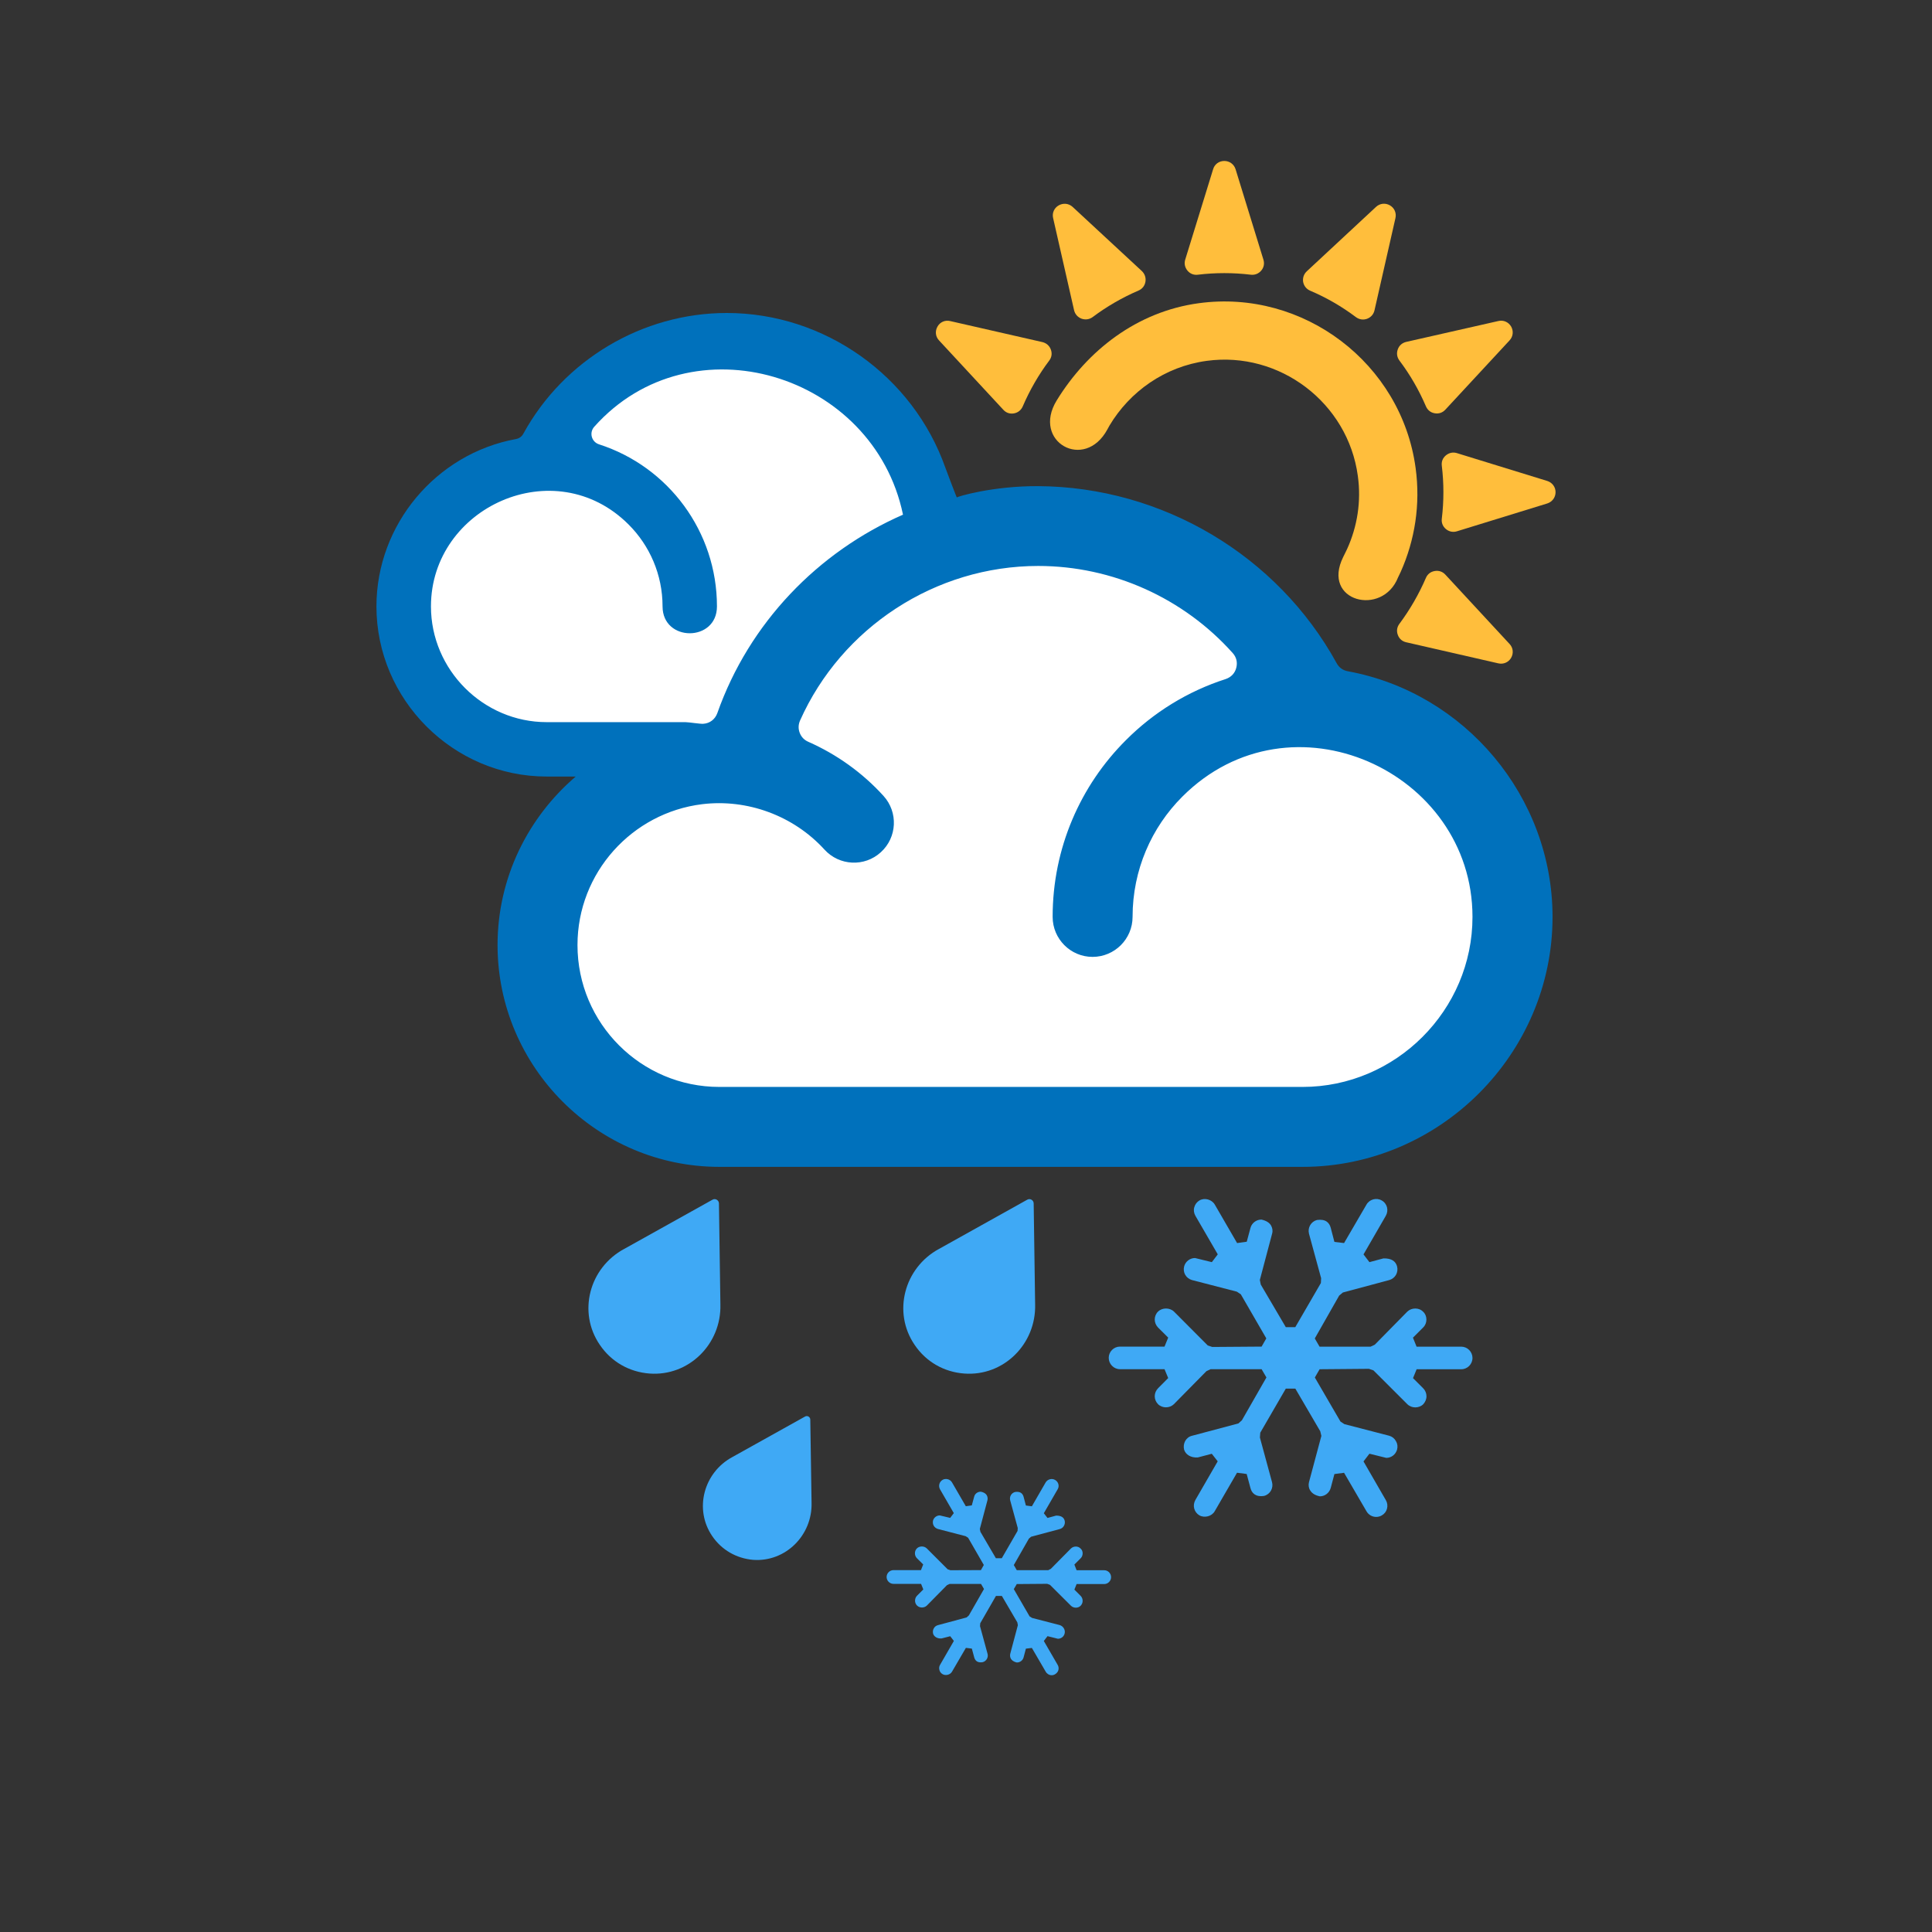
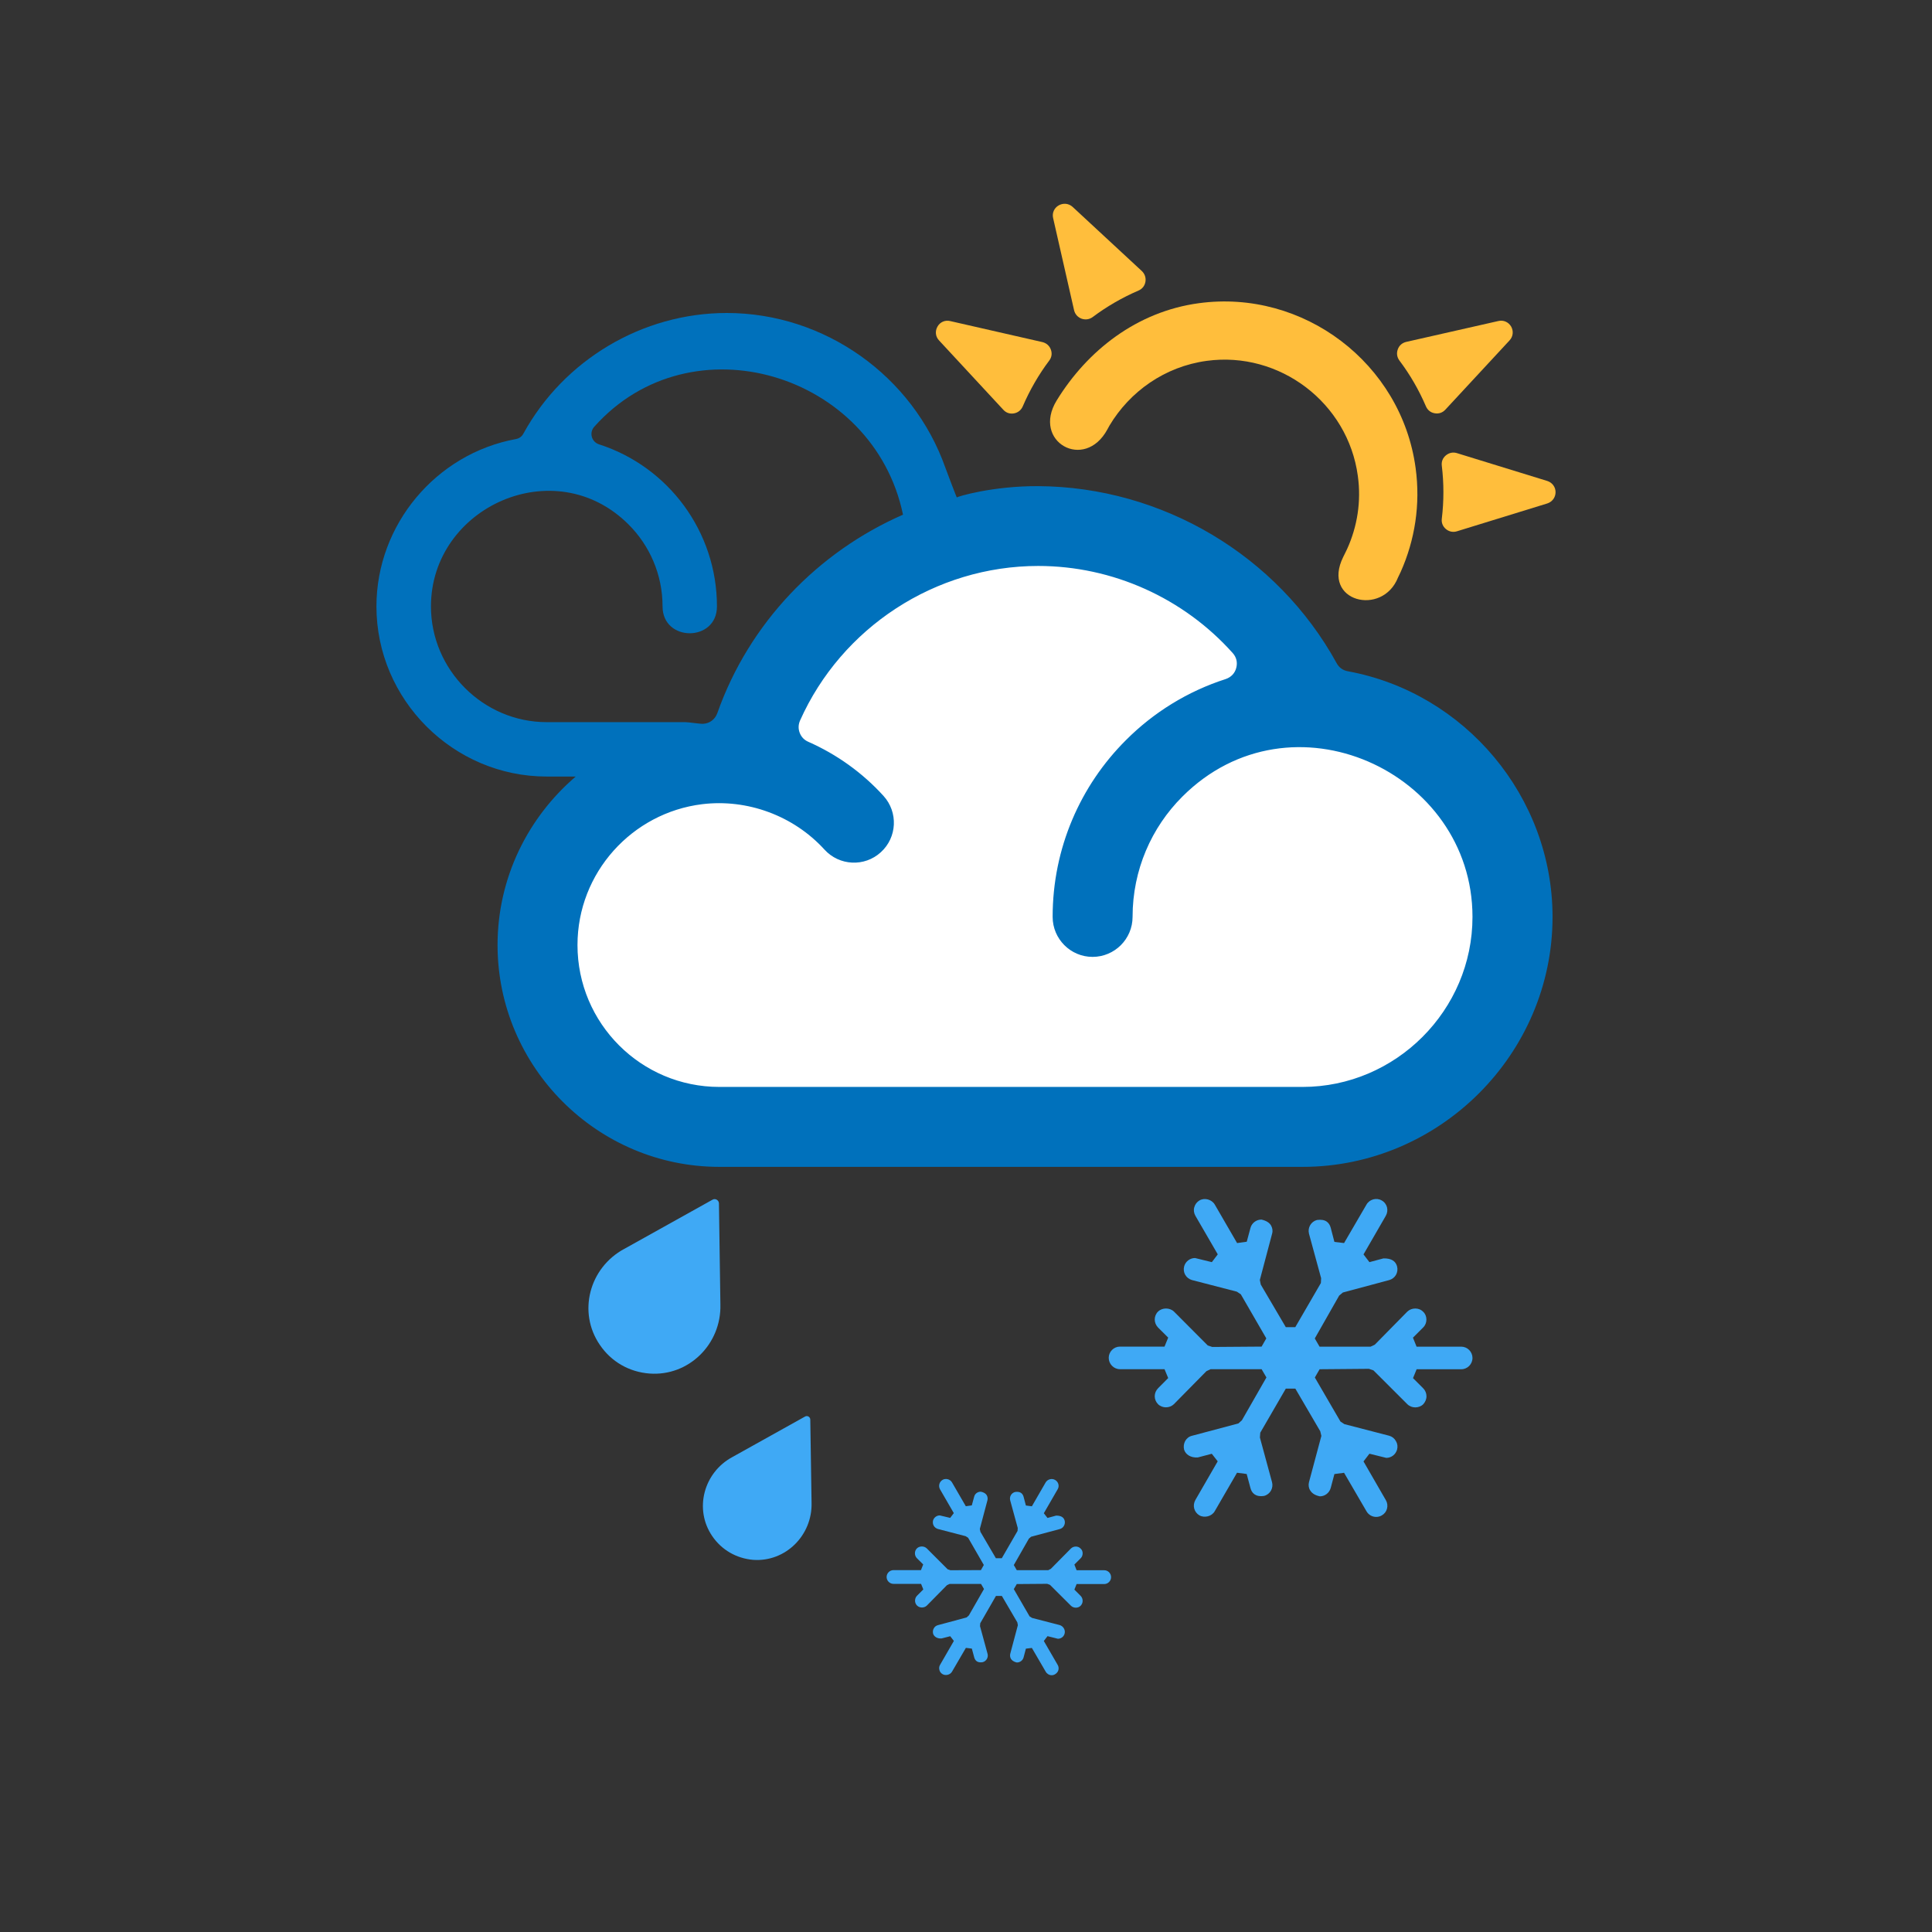
<svg xmlns="http://www.w3.org/2000/svg" version="1.1" id="Layer_1" x="0px" y="0px" width="32px" height="32px" viewBox="0 0 32 32" style="enable-background:new 0 0 32 32;" xml:space="preserve">
  <rect x="0" y="0" width="32" height="32" fill="#333333" stroke="none" />
  <g>
    <g>
      <path style="fill:#FFFFFF;" d="M21.536,12.125c-0.801,0-1.533,0.309-2.117,0.894c-0.578,0.578-0.898,1.348-0.898,2.168    c0,0.227-0.184,0.412-0.412,0.412c-0.227,0-0.41-0.186-0.41-0.412c0-1.04,0.404-2.017,1.139-2.751    C19.272,12,19.81,11.67,20.39,11.484c0.172-0.055,0.295-0.186,0.34-0.358c0.047-0.173,0.004-0.348-0.113-0.476    c-0.865-0.97-2.107-1.526-3.408-1.526c-1.801,0-3.439,1.063-4.174,2.712c-0.056,0.128-0.059,0.264-0.008,0.394    c0.051,0.131,0.146,0.23,0.273,0.285c0.438,0.192,0.839,0.481,1.161,0.834c0.153,0.168,0.141,0.43-0.026,0.582    c-0.076,0.068-0.174,0.107-0.276,0.107c-0.117,0-0.225-0.049-0.304-0.136c-0.492-0.54-1.196-0.851-1.93-0.851    c-0.104,0-0.208,0.007-0.311,0.02c-1.302,0.158-2.284,1.268-2.284,2.58c0,1.434,1.166,2.6,2.6,2.6h9.66    c1.689,0,3.064-1.375,3.064-3.064C24.651,13.296,23.034,12.125,21.536,12.125z" />
-       <path style="fill:#FFFFFF;" d="M11.474,12.221c0.071,0.009,0.145,0.016,0.18,0.016c0.007,0,0.021,0,0.028-0.001    c0.205-0.017,0.376-0.147,0.447-0.342c0.492-1.394,1.563-2.54,2.94-3.142c0.108-0.047,0.168-0.167,0.144-0.283    c-0.314-1.507-1.678-2.602-3.242-2.602c-0.891,0-1.709,0.367-2.302,1.032C9.571,7.007,9.535,7.156,9.573,7.297    C9.61,7.439,9.717,7.55,9.857,7.596c1.064,0.343,1.779,1.325,1.779,2.445c0,0.182-0.153,0.196-0.201,0.196    c-0.047,0-0.2-0.014-0.2-0.196c0-0.579-0.226-1.123-0.635-1.532c-0.414-0.414-0.932-0.632-1.499-0.632    c-1.059,0-2.202,0.827-2.202,2.164c0,1.195,0.972,2.168,2.167,2.168h2.294C11.385,12.209,11.429,12.216,11.474,12.221z" />
    </g>
    <g>
      <rect style="fill:none;" width="32" height="32" />
    </g>
    <g>
      <path style="fill:#FFBE3C;" d="M19.856,5.022c-1.027,0.139-1.847,0.785-2.354,1.611c-0.418,0.681,0.463,1.181,0.841,0.477    c0.011-0.022,0.022-0.042,0.034-0.062c0.336-0.562,0.914-0.976,1.609-1.071c1.209-0.165,2.341,0.696,2.504,1.906    c0.059,0.425-0.01,0.839-0.176,1.207c-0.021,0.047-0.045,0.09-0.066,0.135c-0.367,0.74,0.65,0.994,0.908,0.339    c0.014-0.032,0.03-0.062,0.045-0.094c0.233-0.523,0.329-1.114,0.246-1.719C23.213,6.02,21.591,4.786,19.856,5.022" />
      <path style="fill:#FFBE3C;" d="M17.443,3.612c-0.02-0.084,0.018-0.168,0.092-0.21c0.075-0.043,0.166-0.034,0.23,0.024l1.148,1.064    c0.049,0.047,0.07,0.111,0.059,0.177c-0.012,0.068-0.053,0.119-0.116,0.146c-0.269,0.116-0.524,0.263-0.757,0.438    c-0.055,0.04-0.121,0.05-0.186,0.027c-0.062-0.024-0.107-0.073-0.123-0.14L17.443,3.612z" />
      <path style="fill:#FFBE3C;" d="M15.554,5.639c-0.06-0.063-0.07-0.154-0.026-0.23c0.042-0.075,0.126-0.112,0.211-0.091l1.526,0.348    c0.066,0.016,0.117,0.06,0.14,0.123c0.024,0.063,0.015,0.13-0.027,0.184c-0.175,0.233-0.323,0.49-0.438,0.758    c-0.027,0.062-0.079,0.104-0.146,0.116c-0.067,0.012-0.13-0.009-0.176-0.06L15.554,5.639z" />
-       <path style="fill:#FFBE3C;" d="M20.093,2.803L19.631,4.3c-0.02,0.065-0.006,0.129,0.037,0.182    c0.043,0.052,0.105,0.077,0.173,0.068c0.29-0.035,0.585-0.035,0.876,0c0.067,0.008,0.129-0.017,0.173-0.068    c0.044-0.052,0.056-0.117,0.036-0.182l-0.461-1.497c-0.026-0.083-0.1-0.137-0.187-0.137S20.117,2.72,20.093,2.803" />
-       <path style="fill:#FFBE3C;" d="M22.791,3.427c0.064-0.06,0.156-0.069,0.23-0.026c0.075,0.043,0.111,0.127,0.092,0.211L22.766,5.14    c-0.015,0.066-0.06,0.116-0.123,0.14c-0.063,0.023-0.129,0.013-0.184-0.027c-0.234-0.176-0.489-0.324-0.758-0.438    c-0.062-0.027-0.104-0.078-0.117-0.146c-0.01-0.066,0.011-0.129,0.061-0.176L22.791,3.427z" />
      <path style="fill:#FFBE3C;" d="M24.818,5.317c0.084-0.02,0.167,0.017,0.211,0.091c0.043,0.076,0.033,0.167-0.026,0.23    l-1.064,1.148c-0.046,0.05-0.109,0.071-0.176,0.059c-0.067-0.011-0.119-0.053-0.146-0.117c-0.115-0.268-0.262-0.523-0.438-0.756    c-0.041-0.056-0.051-0.121-0.027-0.186c0.022-0.063,0.072-0.107,0.139-0.123L24.818,5.317z" />
      <path style="fill:#FFBE3C;" d="M25.627,7.966l-1.496-0.461c-0.064-0.02-0.13-0.006-0.182,0.037    c-0.053,0.044-0.077,0.104-0.068,0.173c0.035,0.29,0.035,0.585,0,0.875c-0.009,0.068,0.016,0.129,0.068,0.173    c0.052,0.043,0.117,0.057,0.182,0.037l1.496-0.461c0.082-0.026,0.138-0.1,0.138-0.187C25.765,8.065,25.709,7.992,25.627,7.966" />
-       <path style="fill:#FFBE3C;" d="M25.003,10.666c0.06,0.063,0.069,0.154,0.026,0.23c-0.043,0.074-0.127,0.111-0.213,0.091    l-1.525-0.349c-0.066-0.015-0.116-0.058-0.139-0.123c-0.024-0.063-0.014-0.129,0.027-0.183c0.174-0.234,0.322-0.49,0.438-0.759    c0.026-0.062,0.078-0.104,0.146-0.115c0.066-0.012,0.13,0.009,0.176,0.059L25.003,10.666z" />
    </g>
    <path style="fill:#0071BC;" d="M22.324,11.118c-0.082-0.015-0.145-0.061-0.184-0.132c-0.983-1.791-2.893-2.922-4.943-2.934   c-0.758-0.004-1.349,0.175-1.349,0.188c0,0.008-0.166-0.425-0.19-0.494c-0.536-1.518-1.999-2.562-3.621-2.562   c-1.398,0-2.699,0.778-3.368,1.998C8.643,7.231,8.6,7.262,8.545,7.272c-1.322,0.243-2.31,1.417-2.31,2.772   c0,1.547,1.273,2.818,2.82,2.818h0.481c-0.791,0.676-1.295,1.677-1.295,2.791c0,2.021,1.653,3.674,3.674,3.674h9.659   c2.271,0,4.141-1.868,4.141-4.14C25.715,13.199,24.265,11.474,22.324,11.118z M11.351,11.961H9.055   c-1.051,0-1.917-0.866-1.917-1.917c0-1.643,2.051-2.579,3.274-1.356c0.347,0.347,0.562,0.827,0.562,1.356   c0,0.593,0.901,0.593,0.901,0c0-1.239-0.804-2.314-1.952-2.684C9.797,7.32,9.755,7.166,9.843,7.068   c1.607-1.802,4.626-0.882,5.113,1.454c0.007,0.039,0.008,0.025,0.002,0.002c-1.411,0.617-2.55,1.794-3.077,3.288   c-0.037,0.102-0.124,0.169-0.231,0.176C11.601,11.993,11.408,11.961,11.351,11.961z M21.574,18.003h-9.659   c-1.297,0-2.35-1.053-2.35-2.35c0-1.199,0.905-2.191,2.065-2.333c0.745-0.091,1.512,0.188,2.026,0.752   c0.246,0.27,0.664,0.29,0.933,0.044c0.271-0.246,0.29-0.664,0.044-0.934c-0.347-0.382-0.774-0.688-1.246-0.896   c-0.068-0.03-0.114-0.079-0.141-0.147c-0.026-0.069-0.024-0.136,0.005-0.204c0.687-1.54,2.239-2.561,3.945-2.561   c1.234,0,2.409,0.533,3.222,1.443c0.062,0.069,0.082,0.156,0.058,0.246c-0.023,0.089-0.086,0.154-0.174,0.184   c-0.632,0.203-1.197,0.554-1.654,1.013c-0.75,0.748-1.213,1.784-1.213,2.926c0,0.366,0.297,0.663,0.661,0.663   c0.366,0,0.663-0.297,0.663-0.663c0-0.777,0.314-1.482,0.824-1.991c1.795-1.796,4.806-0.421,4.806,1.991   C24.39,16.732,23.119,18.003,21.574,18.003z" />
    <g>
      <g>
        <g>
-           <path style="fill:#3FA9F5;" d="M15.149,22.275c-0.369-0.54-0.173-1.277,0.405-1.59h0.001l1.459-0.814      c0.047-0.028,0.106,0.007,0.107,0.061l0.024,1.672l0,0c0.018,0.658-0.523,1.196-1.176,1.146      C15.635,22.725,15.337,22.555,15.149,22.275" />
          <path style="fill:#3FA9F5;" d="M9.935,22.275c0.189,0.279,0.485,0.449,0.821,0.475c0.651,0.05,1.195-0.488,1.176-1.146l0,0      l-0.024-1.672c-0.001-0.054-0.061-0.089-0.107-0.061l-1.46,0.814h-0.001C9.759,20.998,9.565,21.735,9.935,22.275" />
        </g>
        <path style="fill:#3FA9F5;" d="M11.797,25.443c0.156,0.229,0.4,0.369,0.677,0.393c0.536,0.039,0.983-0.406,0.968-0.946v-0.001     l-0.021-1.376c-0.001-0.045-0.049-0.073-0.088-0.05l-1.202,0.67l0,0C11.654,24.39,11.493,24.999,11.797,25.443" />
      </g>
      <path style="fill:#3FA9F5;" d="M18.289,26.008h-0.457l-0.037-0.094l0.104-0.104c0.022-0.021,0.033-0.051,0.033-0.082    s-0.011-0.059-0.033-0.078c-0.042-0.047-0.118-0.044-0.161-0.002l-0.333,0.337l-0.043,0.022h-0.521l-0.049-0.085l0.25-0.438    l0.037-0.031l0.475-0.127c0.028-0.008,0.053-0.026,0.068-0.053s0.02-0.058,0.012-0.087c-0.014-0.052-0.056-0.083-0.141-0.083    l-0.143,0.039l-0.061-0.078l0.228-0.395c0.017-0.027,0.021-0.058,0.013-0.088c-0.008-0.027-0.027-0.054-0.055-0.069    c-0.054-0.031-0.125-0.011-0.156,0.042l-0.228,0.395l-0.099-0.013l-0.038-0.144c-0.014-0.051-0.051-0.094-0.141-0.08    c-0.062,0.016-0.097,0.078-0.081,0.139l0.125,0.457l-0.003,0.049l-0.261,0.452h-0.098l-0.256-0.437l-0.01-0.048l0.126-0.474    c0.007-0.029,0.003-0.058-0.011-0.084c-0.018-0.029-0.049-0.049-0.098-0.059c-0.053,0-0.099,0.033-0.111,0.084l-0.039,0.143    l-0.099,0.014l-0.229-0.395c-0.031-0.054-0.105-0.072-0.156-0.042c-0.026,0.016-0.045,0.04-0.053,0.069    c-0.008,0.03-0.004,0.061,0.011,0.088l0.228,0.394l-0.06,0.079l-0.172-0.041c-0.052,0-0.098,0.035-0.112,0.085    c-0.007,0.029-0.003,0.061,0.012,0.087c0.015,0.025,0.041,0.045,0.07,0.053l0.458,0.119l0.041,0.026l0.26,0.451l-0.048,0.085    l-0.505,0.002l-0.046-0.016l-0.346-0.346c-0.044-0.042-0.12-0.042-0.163,0c-0.021,0.021-0.033,0.051-0.033,0.08    c0,0.031,0.011,0.061,0.033,0.083l0.104,0.103l-0.037,0.094H14.8c-0.063,0-0.115,0.051-0.115,0.114    c0,0.062,0.052,0.114,0.115,0.114h0.456l0.037,0.092l-0.104,0.104c-0.022,0.022-0.033,0.052-0.033,0.082s0.011,0.059,0.033,0.081    c0.044,0.043,0.119,0.043,0.163,0l0.332-0.337l0.044-0.021h0.521l0.049,0.084l-0.251,0.438l-0.037,0.033l-0.473,0.127    c-0.029,0.007-0.055,0.025-0.07,0.053c-0.016,0.027-0.019,0.057-0.012,0.088c0.015,0.05,0.068,0.085,0.14,0.08l0.144-0.037    l0.06,0.078l-0.228,0.395c-0.016,0.025-0.02,0.057-0.011,0.088c0.007,0.028,0.026,0.053,0.053,0.068    c0.051,0.029,0.126,0.01,0.156-0.043l0.229-0.393l0.099,0.012l0.039,0.145c0.014,0.051,0.051,0.095,0.14,0.08    c0.062-0.017,0.097-0.079,0.081-0.139l-0.125-0.458l0.004-0.048l0.26-0.452h0.098l0.256,0.437l0.009,0.047l-0.126,0.473    c-0.007,0.029-0.003,0.06,0.011,0.084c0.013,0.02,0.039,0.049,0.099,0.061c0.052,0,0.098-0.035,0.111-0.085l0.038-0.144    l0.099-0.012l0.229,0.393c0.02,0.035,0.058,0.059,0.099,0.059c0.021,0,0.04-0.006,0.056-0.016c0.027-0.016,0.047-0.04,0.055-0.068    c0.008-0.031,0.004-0.062-0.012-0.088l-0.229-0.395l0.061-0.08l0.172,0.043c0.053,0,0.098-0.035,0.111-0.084    c0.008-0.031,0.004-0.061-0.012-0.088s-0.04-0.046-0.07-0.055l-0.457-0.118l-0.041-0.026l-0.261-0.451l0.049-0.084l0.504-0.004    l0.046,0.017l0.347,0.346c0.044,0.043,0.119,0.043,0.161,0c0.021-0.022,0.033-0.051,0.033-0.081s-0.011-0.06-0.033-0.082    l-0.104-0.104l0.037-0.092h0.457c0.062,0,0.114-0.052,0.114-0.114C18.403,26.059,18.352,26.008,18.289,26.008z" />
      <path style="fill:#3FA9F5;" d="M24.203,22.305h-0.74l-0.06-0.149l0.169-0.169c0.035-0.034,0.054-0.082,0.054-0.131    c0-0.051-0.02-0.098-0.054-0.129c-0.069-0.073-0.193-0.07-0.263-0.002l-0.538,0.547l-0.07,0.033h-0.845l-0.079-0.136l0.404-0.71    l0.061-0.051l0.768-0.206c0.047-0.013,0.086-0.043,0.111-0.085c0.025-0.043,0.031-0.094,0.019-0.141    c-0.022-0.084-0.09-0.136-0.226-0.133l-0.232,0.062l-0.098-0.128l0.369-0.639c0.025-0.044,0.032-0.094,0.02-0.142    c-0.012-0.046-0.043-0.089-0.088-0.113c-0.088-0.051-0.203-0.018-0.252,0.069l-0.371,0.637l-0.16-0.019l-0.061-0.234    c-0.022-0.082-0.082-0.15-0.229-0.129c-0.098,0.027-0.156,0.127-0.131,0.227l0.201,0.737l-0.004,0.08l-0.424,0.731h-0.157    l-0.415-0.706L20.867,21.2l0.203-0.766c0.014-0.047,0.006-0.094-0.018-0.137c-0.029-0.048-0.08-0.079-0.159-0.097    c-0.085,0-0.159,0.057-0.181,0.137l-0.062,0.23l-0.16,0.022l-0.369-0.637c-0.051-0.087-0.171-0.118-0.254-0.069    c-0.042,0.024-0.073,0.065-0.086,0.113c-0.014,0.048-0.006,0.098,0.019,0.142l0.37,0.638l-0.098,0.129l-0.278-0.068    c-0.085,0-0.159,0.057-0.181,0.139c-0.012,0.047-0.006,0.098,0.018,0.139c0.025,0.043,0.066,0.074,0.113,0.087l0.742,0.192    l0.066,0.044l0.422,0.73l-0.078,0.136l-0.817,0.006l-0.075-0.025l-0.559-0.561c-0.071-0.068-0.195-0.068-0.264,0    c-0.035,0.033-0.055,0.082-0.055,0.131s0.02,0.097,0.055,0.133l0.168,0.167l-0.061,0.149h-0.738c-0.102,0-0.186,0.084-0.186,0.186    c0,0.103,0.084,0.188,0.186,0.188h0.738l0.061,0.147l-0.168,0.169c-0.035,0.036-0.055,0.083-0.055,0.132s0.02,0.096,0.055,0.132    c0.07,0.069,0.191,0.069,0.262,0l0.539-0.547l0.07-0.033h0.844l0.08,0.137l-0.406,0.709l-0.059,0.053l-0.768,0.204    c-0.047,0.011-0.088,0.042-0.113,0.087c-0.023,0.043-0.029,0.092-0.018,0.141c0.023,0.08,0.108,0.139,0.227,0.131l0.232-0.061    l0.098,0.125l-0.37,0.641c-0.024,0.043-0.032,0.093-0.019,0.142c0.013,0.047,0.043,0.087,0.086,0.112    c0.083,0.047,0.205,0.018,0.254-0.069l0.369-0.637l0.16,0.021l0.062,0.231c0.021,0.083,0.083,0.154,0.226,0.132    c0.101-0.026,0.158-0.129,0.132-0.227l-0.201-0.74l0.006-0.08l0.423-0.73h0.158l0.413,0.707l0.018,0.076l-0.205,0.766    c-0.012,0.047-0.006,0.096,0.02,0.137c0.02,0.033,0.062,0.078,0.16,0.098c0.084,0,0.157-0.057,0.18-0.139l0.061-0.23l0.16-0.021    l0.371,0.637c0.033,0.058,0.094,0.094,0.161,0.094c0.034,0,0.065-0.009,0.091-0.024c0.045-0.025,0.076-0.065,0.088-0.112    c0.013-0.049,0.006-0.099-0.019-0.142l-0.37-0.641l0.098-0.128l0.279,0.069c0.085,0,0.156-0.057,0.179-0.137    c0.013-0.049,0.007-0.098-0.019-0.141c-0.025-0.045-0.064-0.076-0.113-0.089l-0.741-0.192l-0.065-0.043l-0.424-0.729l0.079-0.137    l0.817-0.007l0.075,0.026l0.562,0.561c0.07,0.069,0.192,0.069,0.262,0c0.033-0.036,0.054-0.083,0.054-0.132    s-0.019-0.096-0.054-0.132l-0.169-0.169l0.06-0.147h0.74c0.102,0,0.185-0.085,0.185-0.188    C24.388,22.389,24.305,22.305,24.203,22.305z" />
    </g>
  </g>
</svg>